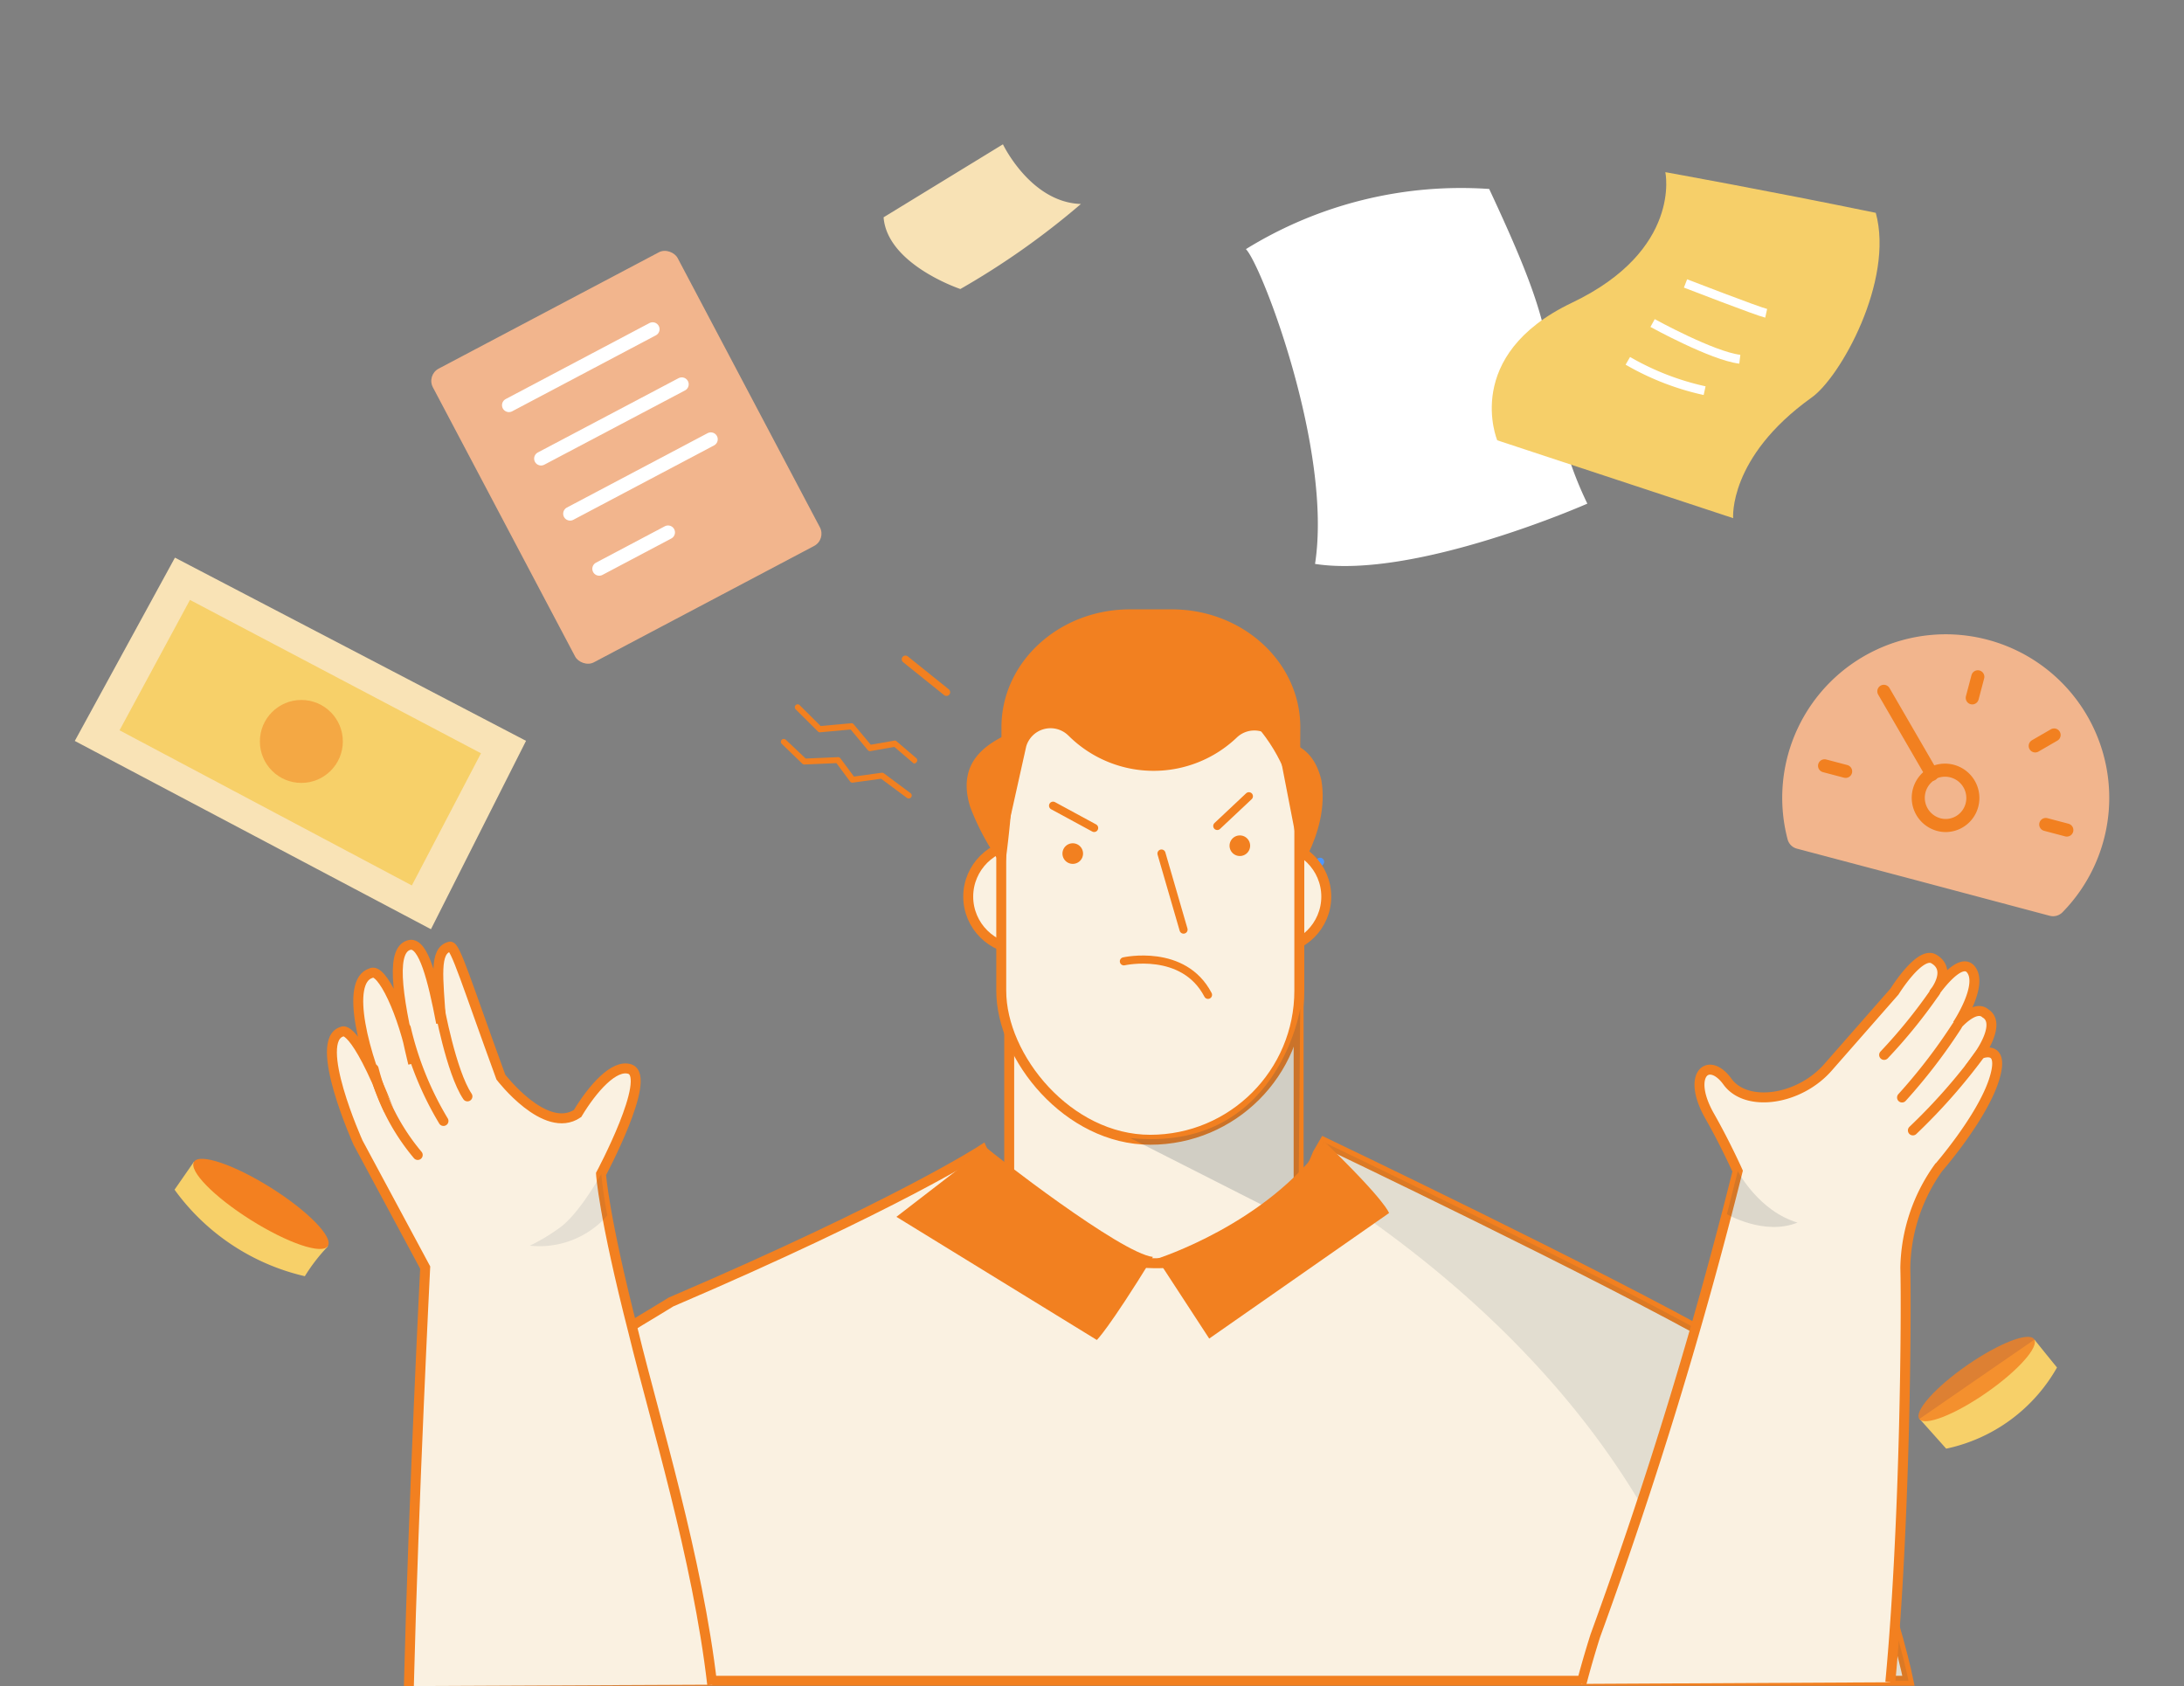
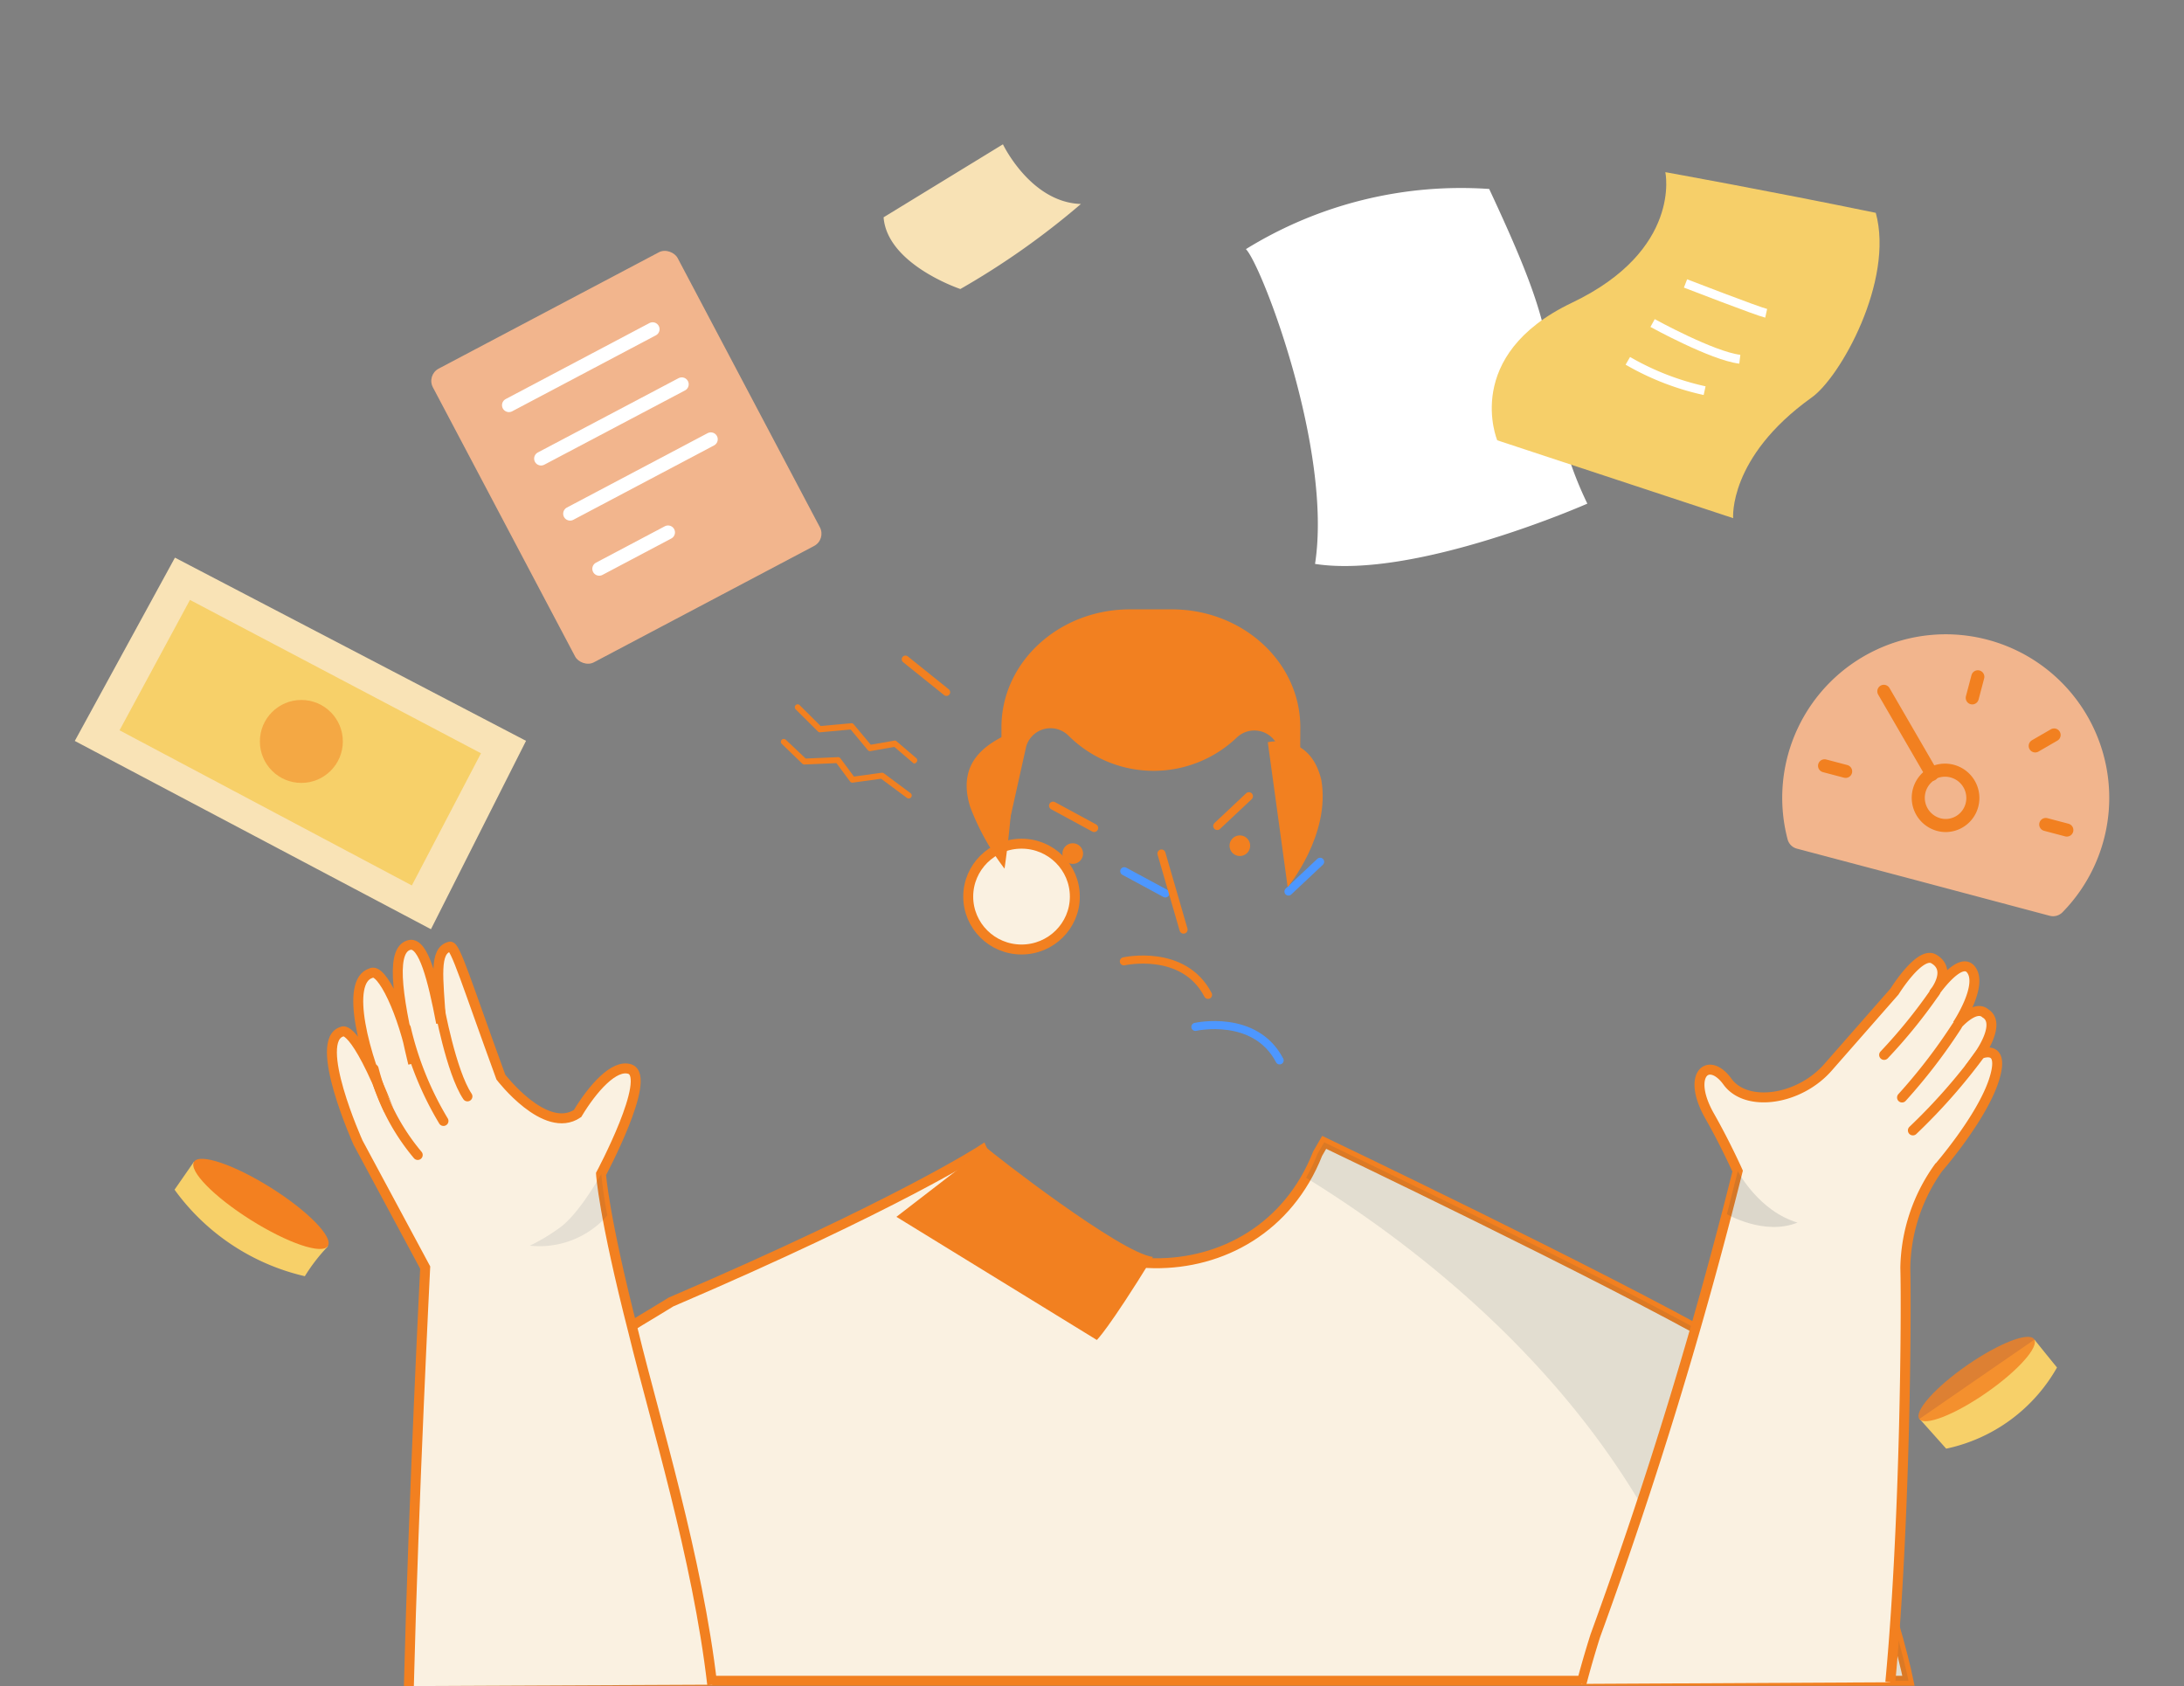
<svg xmlns="http://www.w3.org/2000/svg" viewBox="0 0 219.59 169.53">
  <rect x="0" y="0" width="219.59" height="169.53" fill="#808080" stroke="none" />
  <g style="isolation:isolate">
    <g id="Layer_3" data-name="Layer 3">
      <path d="M120.19,103.25s6-1.35,8.47,3.37" style="fill:none;stroke:#4d97ff;stroke-linecap:round;stroke-linejoin:round;stroke-width:0.814px" />
      <line x1="129.55" y1="89.64" x2="132.73" y2="86.65" style="fill:none;stroke:#4d97ff;stroke-linecap:round;stroke-linejoin:round;stroke-width:0.814px" />
      <line x1="117.17" y1="89.83" x2="113.04" y2="87.6" style="fill:none;stroke:#4d97ff;stroke-linecap:round;stroke-linejoin:round;stroke-width:0.814px" />
      <path d="M127.47,74.63l2,14.57s4.35-5.25,3.38-10.79C131.7,73.59,127.47,74.63,127.47,74.63Z" style="fill:#f28020" />
-       <path d="M101.52,99.9h29.05a0,0,0,0,1,0,0v41.88A14.53,14.53,0,0,1,116,156.3h0a14.53,14.53,0,0,1-14.53-14.53V99.9A0,0,0,0,1,101.52,99.9Z" style="fill:#faf1e1;stroke:#f28020;stroke-miterlimit:10" />
      <ellipse cx="102.71" cy="90.15" rx="5.36" ry="5.32" style="fill:#faf1e1;stroke:#f28020;stroke-miterlimit:10" />
-       <ellipse cx="127.99" cy="90.15" rx="5.36" ry="5.32" style="fill:#faf1e1;stroke:#f28020;stroke-miterlimit:10" />
-       <rect x="100.67" y="67.15" width="29.97" height="47.45" rx="14.99" style="fill:#faf1e1;stroke:#f28020;stroke-miterlimit:10" />
-       <path d="M130.73,101.43s-2.29,14.5-17.08,13L130.54,123Z" style="fill:#314351;mix-blend-mode:multiply;opacity:0.2" />
      <path d="M124.66,84a1,1,0,0,0,0,2.07A1,1,0,0,0,124.66,84Z" style="fill:#f28020" />
      <path d="M107.86,84.79a1,1,0,0,0,0,2.07A1,1,0,0,0,107.86,84.79Z" style="fill:#f28020" />
      <line x1="116.78" y1="85.82" x2="119" y2="93.47" style="fill:none;stroke:#f28020;stroke-linecap:round;stroke-linejoin:round;stroke-width:0.814px" />
      <path d="M130.67,86.11l-2.09-10.77a2.55,2.55,0,0,0-4.24-1.17l0,0a12.12,12.12,0,0,1-16.7,0l-.24-.23a2.55,2.55,0,0,0-4.22,1.11l-2.49,11.18V73.13c0-6.55,5.78-11.86,12.92-11.86h4.21c7.14,0,12.92,5.31,12.92,11.86Z" style="fill:#f28020" />
      <path d="M41.35,169H191.89s-5.2-25.66-18.68-33.92c-12.15-6.89-40.07-20.22-40.07-20.22l-.66,1.14c-5.9,15-26.75,14.42-33.61-.14l-.11-.25s-8.44,5.51-31.29,15.3C59.31,136,50.42,139.23,41.35,169Z" style="fill:#faf1e1;stroke:#f28020;stroke-miterlimit:10" />
      <path d="M169.38,160a77,77,0,0,1,3.05,9h19.46s-5.2-25.66-18.68-33.92c-12.15-6.89-40.07-20.22-40.07-20.22l-.66,1.14a18,18,0,0,1-1.16,2.42C147.41,128.36,162.14,142.57,169.38,160Z" style="fill:#314351;mix-blend-mode:multiply;opacity:0.12" />
      <path d="M99.17,115.38c.56.56,13.55,10.66,16.75,11-4.52,7.34-5.64,8.35-5.64,8.35L90.13,122.35Z" style="fill:#f28020" />
-       <path d="M116.34,126.56s11-3.47,16.84-11.75c6.21,6,6.48,7.16,6.48,7.16l-18.08,12.62Z" style="fill:#f28020" />
      <path d="M41.11,169.53c.48-19.22,1.64-42.08,1.64-42.08L36,114.89s-4.65-10.33-1.58-11.17c0,0,1.2-.91,4.66,7.87-2.54-5.5-4.42-12.9-1.79-13.74,1.08-.63,3.29,4.08,4.25,9.08-1.81-7.5-2.18-11.56-.31-11.93,1.35-.19,2.28,3.44,3.12,7.85-.29-4.63-.73-7.28.89-7.67.54-.13,1.7,3.76,5.12,13.12,0,0,4.47,5.84,7.71,3.66,1.5-2.49,3.68-5,5.27-4.46,2.28.82-2.91,10.54-2.91,10.54s.23,4.1,3.28,16c2.07,8.53,6.44,22.63,7.9,35.35" style="fill:#faf1e1;stroke:#f28020;stroke-miterlimit:10" />
      <path d="M61.07,122.21a39.94,39.94,0,0,1-.61-4.17s-2.21,4-4.19,5.41a19.18,19.18,0,0,1-3,1.8A9.08,9.08,0,0,0,61.07,122.21Z" style="fill:#314351;mix-blend-mode:multiply;opacity:0.1" />
      <path d="M44.15,101.14s1.2,6.65,2.85,9.1" style="fill:#e9f0ff;stroke:#f28020;stroke-linecap:round;stroke-linejoin:round" />
      <path d="M40.81,103.38a32.23,32.23,0,0,0,3.78,9.33" style="fill:#e9f0ff;stroke:#f28020;stroke-linecap:round;stroke-linejoin:round" />
      <path d="M37.57,107.48A21.68,21.68,0,0,0,42,116.13" style="fill:#e9f0ff;stroke:#f28020;stroke-linecap:round;stroke-linejoin:round" />
      <path d="M159,169.31q.6-2.31,1.4-4.84a464.49,464.49,0,0,0,14.31-46.72s-1.22-2.73-2.8-5.51c-2.4-4.2-.13-6.12,1.78-3.48s7.29,1.87,10.19-1.54l6.6-7.52s2.52-4.07,3.93-3.29c2,1.13,0,3.51,0,3.51s2.53-3.74,3.7-2.51c1.41,1.55-1.31,5.62-1.31,5.62s1.77-2.06,2.82-1.14c1.65,1-.58,4.11-.58,4.11s2.69-1.23,1.43,2.63-5.6,8.83-5.6,8.83a17.81,17.81,0,0,0-3.3,10c.12,4.4,0,25.68-1.51,41.69" style="fill:#faf1e1;stroke:#f28020;stroke-miterlimit:10" />
      <path d="M194.57,99.74a53.17,53.17,0,0,1-5.13,6.33" style="fill:#e9f0ff;stroke:#f28020;stroke-linecap:round;stroke-linejoin:round" />
      <path d="M196.76,103.16a55.92,55.92,0,0,1-5.52,7.19" style="fill:#e9f0ff;stroke:#f28020;stroke-linecap:round;stroke-linejoin:round" />
      <path d="M199.09,106a58.69,58.69,0,0,1-6.76,7.66" style="fill:#e9f0ff;stroke:#f28020;stroke-linecap:round;stroke-linejoin:round" />
      <path d="M174.73,117.76s2.08,4,6,5.17c-3.36,1.35-7.1-.85-7.1-.85Z" style="fill:#314351;mix-blend-mode:multiply;opacity:0.15" />
      <path d="M101,87.34s1.59-10.65.42-13.59c-1.85.93-5.37,2.64-3.86,7.42A24.73,24.73,0,0,0,101,87.34Z" style="fill:#f28020" />
      <path d="M113,96.66s6-1.35,8.46,3.37" style="fill:none;stroke:#f28020;stroke-linecap:round;stroke-linejoin:round;stroke-width:0.814px" />
      <path id="Fill-68" d="M92,76.79a.26.26,0,0,1-.18-.07l-1.9-1.62-2.39.42a.28.28,0,0,1-.27-.09l-1.73-2.08-3.06.28a.27.27,0,0,1-.23-.08L80,71.32a.3.3,0,0,1,0-.42.28.28,0,0,1,.4,0L82.51,73l3.08-.28a.28.28,0,0,1,.24.1l1.72,2.06,2.36-.41a.24.24,0,0,1,.23.06l2,1.71a.29.29,0,0,1,0,.41.28.28,0,0,1-.22.11" style="fill:#f28020;fill-rule:evenodd" />
      <path id="Fill-70" d="M91.36,80.28a.28.28,0,0,1-.18-.06L88.59,78.3l-2.84.39a.29.29,0,0,1-.28-.11L84.1,76.73l-3.21.14a.35.35,0,0,1-.22-.08l-2.07-2a.29.29,0,0,1,0-.41.3.3,0,0,1,.41,0l2,1.89,3.24-.14a.29.29,0,0,1,.25.12l1.36,1.83,2.78-.38a.33.33,0,0,1,.22.05l2.69,2a.29.29,0,0,1,.06.41.28.28,0,0,1-.23.12" style="fill:#f28020;fill-rule:evenodd" />
      <line x1="91.04" y1="66.29" x2="95.16" y2="69.6" style="fill:none;stroke:#f28020;stroke-linecap:round;stroke-linejoin:round;stroke-width:0.75px" />
      <line x1="122.39" y1="83.05" x2="125.57" y2="80.06" style="fill:none;stroke:#f28020;stroke-linecap:round;stroke-linejoin:round;stroke-width:0.814px" />
      <line x1="110.01" y1="83.25" x2="105.88" y2="81.01" style="fill:none;stroke:#f28020;stroke-linecap:round;stroke-linejoin:round;stroke-width:0.814px" />
      <path d="M125.27,25.05A41.14,41.14,0,0,1,149.73,19c4.93,10.55,5.83,13.91,6.5,20.2a36.07,36.07,0,0,0,3.37,11.44s-17.28,7.63-27.38,6.06C134,45.24,126.84,26.62,125.27,25.05Z" style="fill:#fff" />
      <path d="M174.26,52.1S173.75,46,182.11,40c2.9-2,8.36-11.77,6.49-18.6-10.75-2.22-21.16-4.09-21.16-4.09s1.7,7.84-9.39,13.13-7.51,13.83-7.51,13.83Z" style="fill:#f6cf69" />
      <path d="M169.47,28.5s7.29,2.82,8.11,3" style="fill:none;stroke:#fff;stroke-miterlimit:10;stroke-width:0.895px" />
      <path d="M166.16,32.48s6,3.31,8.77,3.64" style="fill:none;stroke:#fff;stroke-miterlimit:10;stroke-width:0.895px" />
      <path d="M163.67,36.28a26.82,26.82,0,0,0,7.72,3" style="fill:none;stroke:#fff;stroke-miterlimit:10;stroke-width:0.895px" />
      <polygon points="17.59 56.07 7.52 74.5 43.33 93.43 52.89 74.49 17.59 56.07" style="fill:#f9e3b6" />
      <polygon points="19.1 60.32 48.36 75.74 41.41 89.03 12.02 73.43 19.1 60.32" style="fill:#f7d069" />
      <circle cx="30.3" cy="74.55" r="4.17" style="fill:#f38020;opacity:0.5" />
      <path d="M193,142.66l2.68,3a16.79,16.79,0,0,0,11.14-8.16c-1.84-2.26-2.27-2.81-2.27-2.81Z" style="fill:#f7d069" />
      <ellipse cx="198.74" cy="138.65" rx="7.03" ry="1.69" transform="translate(-43.58 138.06) rotate(-34.76)" style="fill:#f38020;opacity:0.8" />
      <path d="M19.5,116.81l-1.95,2.81a22.39,22.39,0,0,0,13.1,8.7,17.87,17.87,0,0,1,2.32-3Z" style="fill:#f7d069" />
      <ellipse cx="26.24" cy="121.05" rx="1.91" ry="7.95" transform="translate(-90.2 78.81) rotate(-57.83)" style="fill:#f38020" />
      <path d="M88.84,21.85l12-7.34s2.78,5.84,7.84,6a78.4,78.4,0,0,1-12.12,8.55S89.21,26.61,88.84,21.85Z" style="fill:#f8e2b5;fill-rule:evenodd" />
      <path id="Stroke-8" d="M206.09,92.08a1.33,1.33,0,0,0,1.26-.33,16.44,16.44,0,1,0-27.61-7.33,1.31,1.31,0,0,0,.93.91l10.84,2.87Z" style="fill:#f2b58d" />
      <path d="M183.45,77l2.12.56" style="fill:none;stroke:#f28020;stroke-linecap:round;stroke-width:1.315px" />
      <path id="Stroke-2" d="M198.86,68.05l-.56,2.12" style="fill:none;stroke:#f28020;stroke-linecap:round;stroke-width:1.315px" />
      <path d="M206.53,73.9l-1.9,1.1" style="fill:none;stroke:#f28020;stroke-linecap:round;stroke-width:1.315px" />
      <path id="Stroke-4" d="M207.81,83.46l-2.12-.56" style="fill:none;stroke:#f28020;stroke-linecap:round;stroke-width:1.315px" />
      <path d="M194.25,77.86l-4.84-8.35" style="fill:none;stroke:#f28020;stroke-linecap:round;stroke-width:1.315px" />
      <path id="Stroke-6" d="M194.38,77.7a2.8,2.8,0,0,1,3.71,3.74A2.74,2.74,0,0,1,195.46,83a2.79,2.79,0,0,1-1.41-5.06A1.27,1.27,0,0,1,194.38,77.7Z" style="fill:none;stroke:#f28020;stroke-linecap:round;stroke-width:1.315px" />
      <rect id="Rectangle" x="49.07" y="29.28" width="27.83" height="33.4" rx="1.39" transform="translate(-14.19 34.75) rotate(-27.85)" style="fill:#f2b58d" />
      <path id="Path" d="M51.17,40.74,65.62,33.1" style="fill:none;stroke:#fff;stroke-linecap:round;stroke-linejoin:round;stroke-width:1.392px" />
      <path id="Path-2" data-name="Path" d="M54.4,46.11l14.15-7.47" style="fill:none;stroke:#fff;stroke-linecap:round;stroke-linejoin:round;stroke-width:1.392px" />
      <path id="Path-3" data-name="Path" d="M57.32,51.65l14.15-7.48" style="fill:none;stroke:#fff;stroke-linecap:round;stroke-linejoin:round;stroke-width:1.392px" />
      <path id="Path-Copy" d="M60.25,57.19l6.92-3.66" style="fill:none;stroke:#fff;stroke-linecap:round;stroke-linejoin:round;stroke-width:1.392px" />
    </g>
  </g>
</svg>